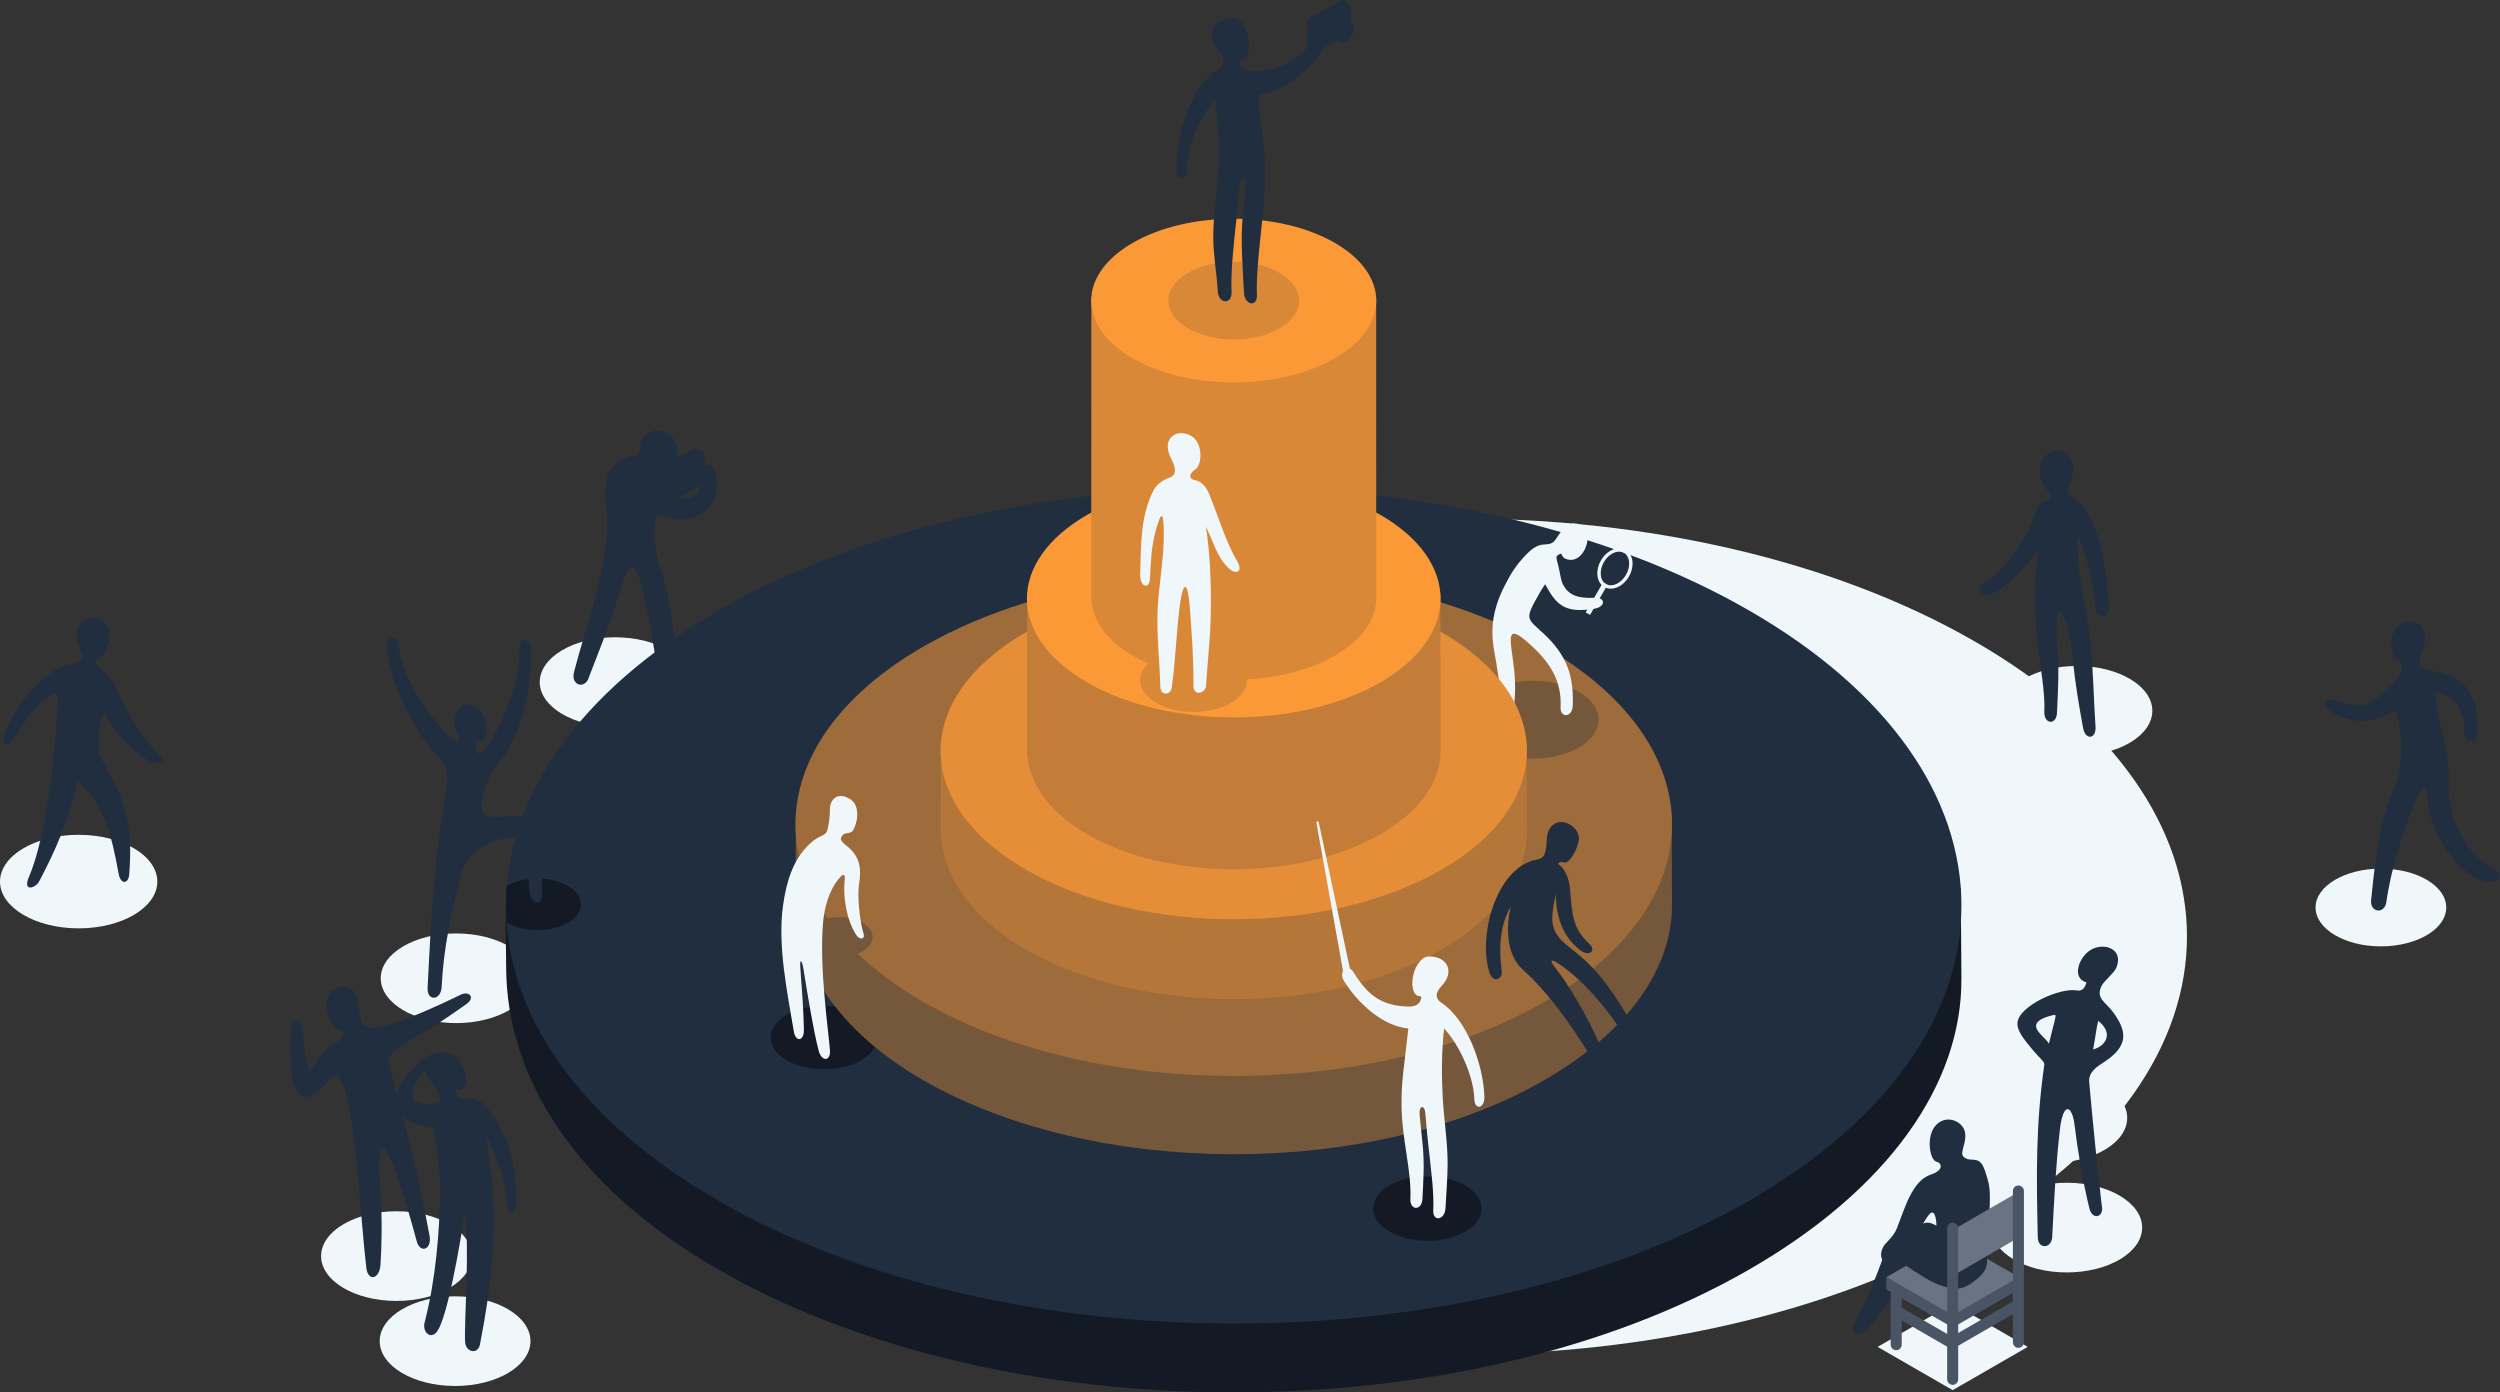
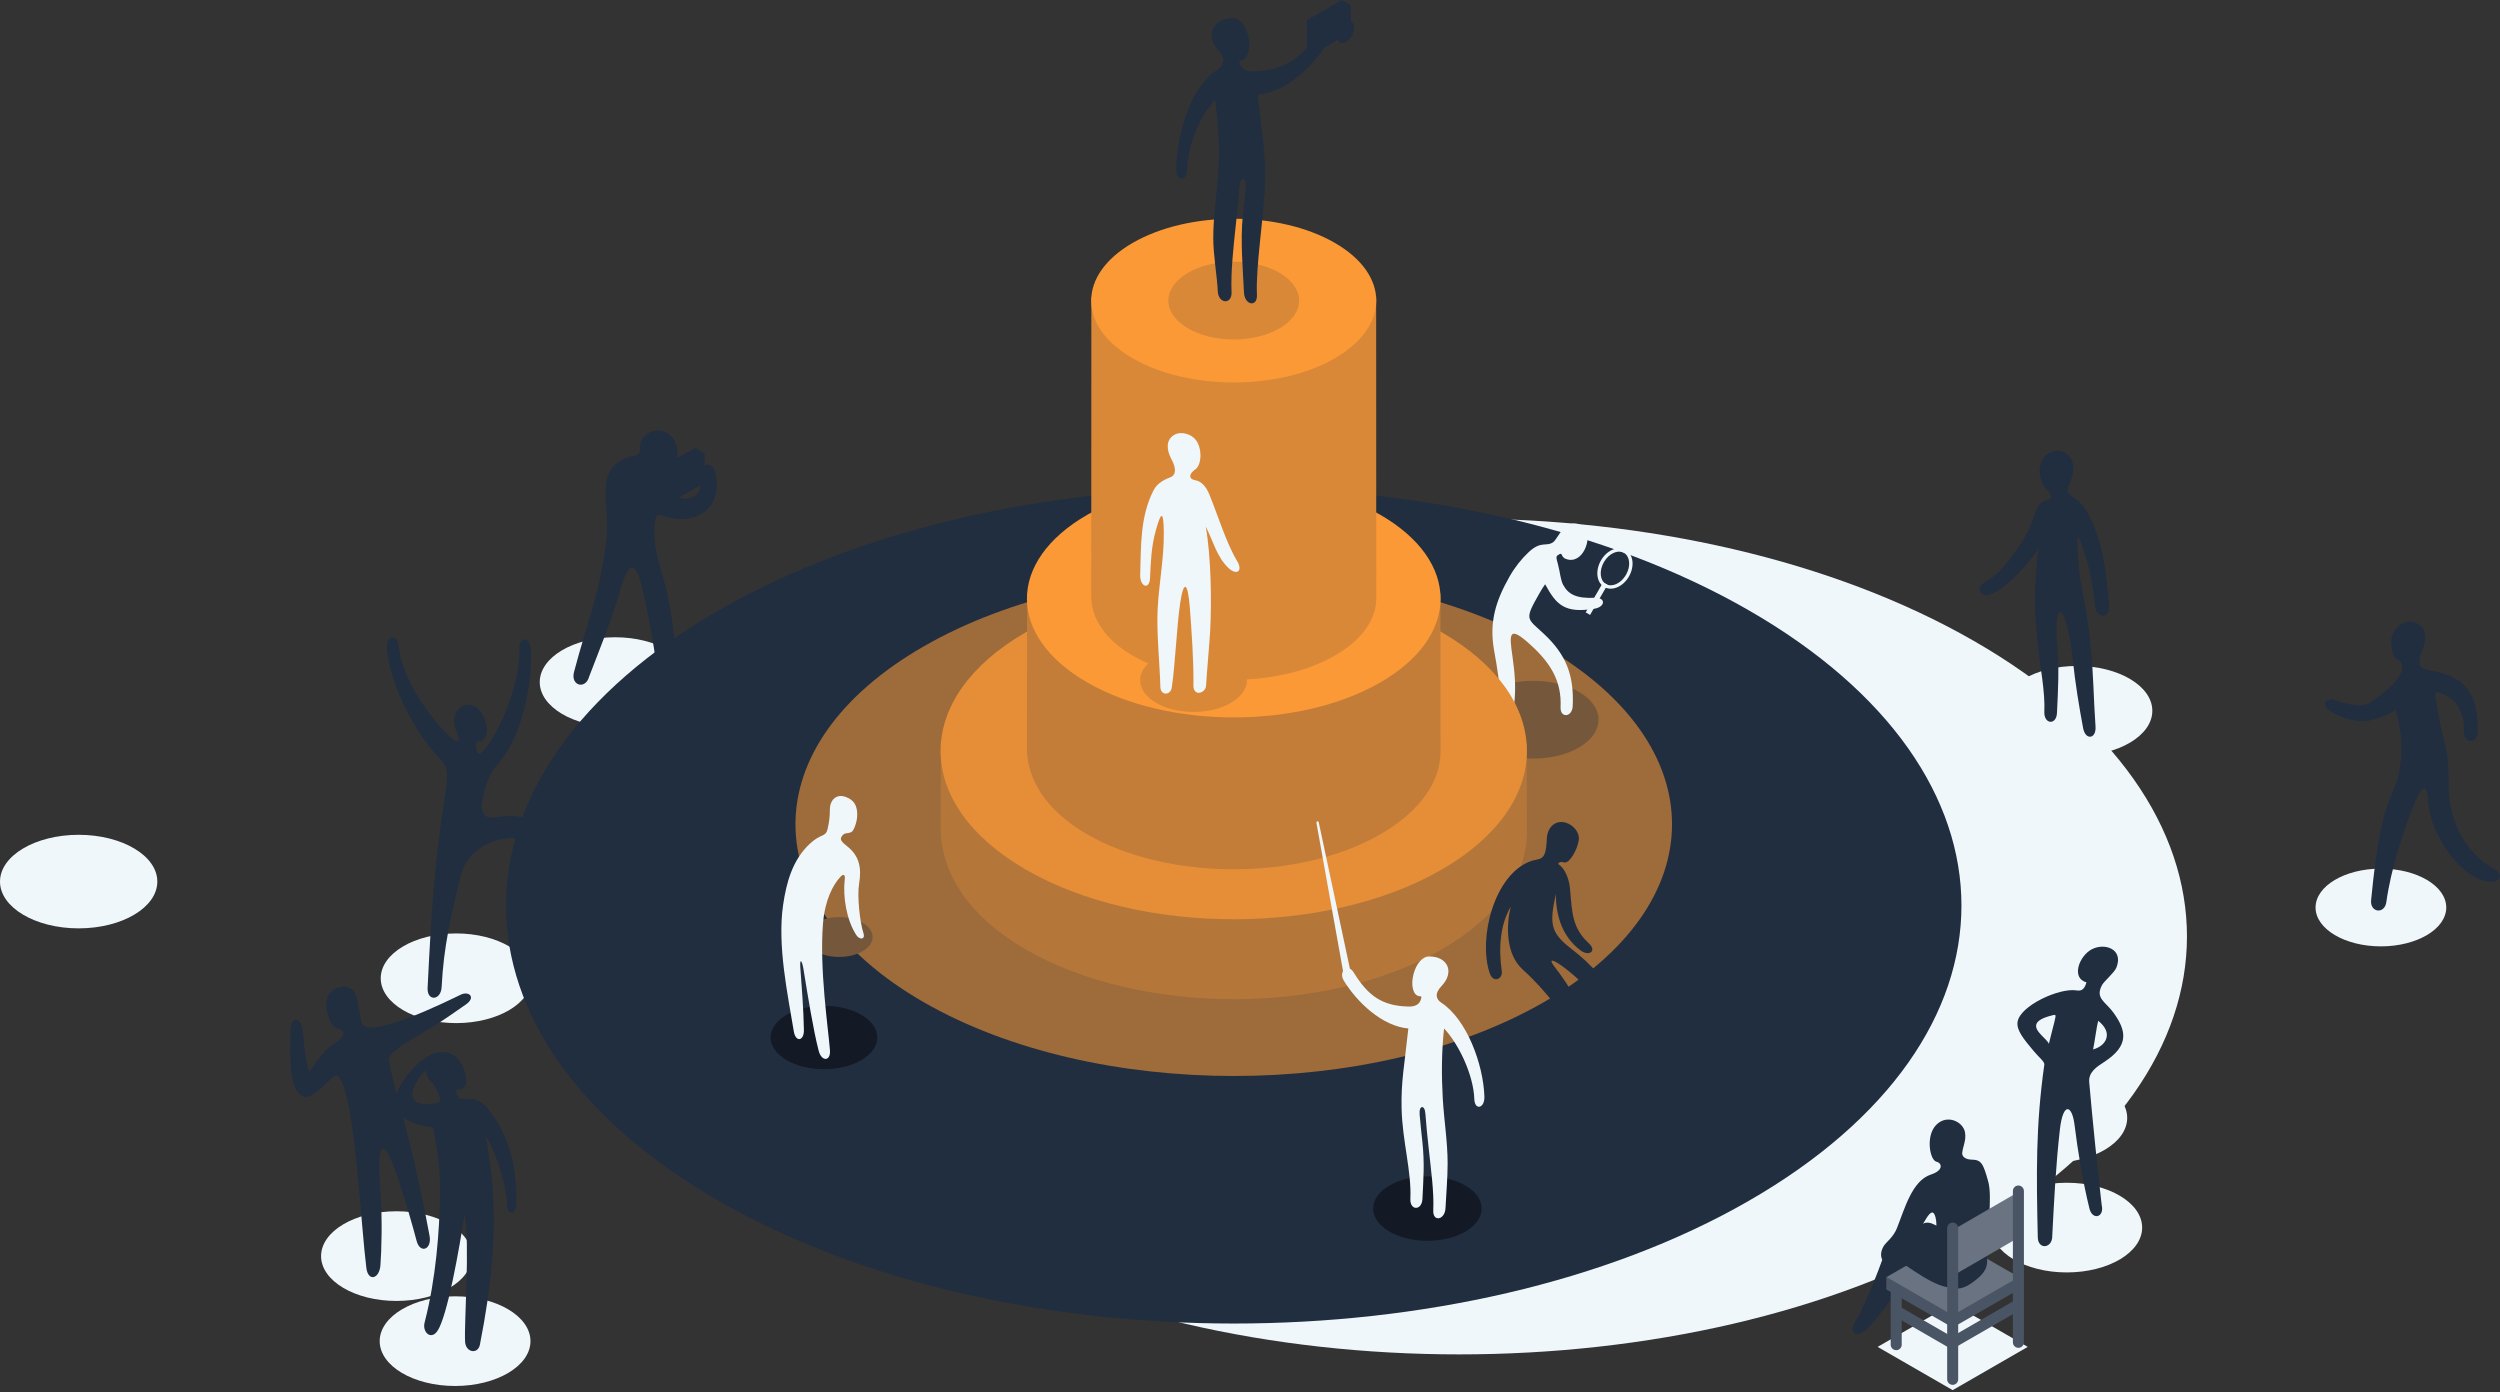
<svg xmlns="http://www.w3.org/2000/svg" xml:space="preserve" width="141.712mm" height="78.93mm" version="1.1" style="shape-rendering:geometricPrecision; text-rendering:geometricPrecision; image-rendering:optimizeQuality; fill-rule:evenodd; clip-rule:evenodd" viewBox="0 0 14552.95 8105.59">
  <rect x="0" y="0" width="14552.95" height="8105.59" fill="#333333" stroke="none" />
  <defs>
    <style type="text/css"> .fil3 {fill:#141A25} .fil1 {fill:#212E40} .fil2 {fill:#212E40} .fil12 {fill:#495464} .fil13 {fill:#697381} .fil4 {fill:#75573C} .fil5 {fill:#9E6B3A} .fil6 {fill:#B5763A} .fil8 {fill:#C37D39} .fil10 {fill:#D98838} .fil7 {fill:#E58E37} .fil0 {fill:#EFF7FB} .fil11 {fill:#FB9936} .fil9 {fill:#FB9936;fill-rule:nonzero} </style>
  </defs>
  <g id="Plan_x0020_1">
    <ellipse class="fil0" cx="3580.81" cy="3970.61" rx="438.88" ry="261.01" />
    <g id="_2813276510656">
      <path class="fil1" d="M3848.39 2507.46c63.65,15.13 95.66,67.08 95.66,136.78 0,69.71 -41.26,121.75 -94.82,130.51 -9.23,23.79 -7.03,14.08 -13,43.1 35.6,51.71 113.09,96.32 177.63,80.92 62.96,-15.03 71.33,-65.95 60.5,-115.72 -17.32,-80.19 72.33,-112.59 89.65,-32.4 49.82,228.84 -136.83,317.95 -324.22,246.38 -31.52,-12.04 -35.15,89.61 -27.21,164.39 9.15,86.29 38.65,159.67 59.3,243.25 57.32,232.07 75.3,477.53 65.84,708.21 -2.56,81.79 -98.55,86.25 -95.99,4.45 -9.46,-223.29 -48.73,-453.2 -96.77,-666.35 -42.67,-189.29 -82.93,-198.26 -136.06,-10.36 -47.55,168.17 -121.36,345.98 -178.92,496.66 -20.53,79.22 -109.28,54.69 -88.75,-24.54 75.08,-287.14 157.2,-480.65 189.48,-780.3 13.23,-122.79 -15,-205.75 -2.64,-318.84 9.46,-86.44 71.93,-144.56 163.04,-159.64 51.26,-8.49 23.09,-46.06 42.39,-89.18 18.51,-41.31 74.19,-66.99 114.89,-57.32z" />
      <polygon class="fil1" points="3826.62,2733.56 4045.58,2607.14 4102.15,2639.49 3883.2,2936.32 3826.62,2903.98 " />
      <polygon class="fil1" points="3883.2,2765.9 4102.15,2639.49 4102.15,2809.9 3883.2,2936.32 " />
      <path class="fil1" d="M4028.33 2808.49c19.12,-33.12 18.65,-69.17 -1.05,-80.55 -19.69,-11.37 -51.15,6.26 -70.27,39.37 -19.12,33.12 -18.66,69.18 1.04,80.55 19.7,11.37 51.16,-6.25 70.28,-39.37z" />
    </g>
    <ellipse class="fil0" cx="12090.22" cy="4137.66" rx="438.88" ry="261.01" />
    <ellipse class="fil0" cx="11943.9" cy="6507.4" rx="438.88" ry="261.01" />
    <ellipse class="fil0" cx="12030.98" cy="7146" rx="438.88" ry="261.01" />
    <ellipse class="fil0" cx="13859.68" cy="5282.69" rx="380.43" ry="226.24" />
    <ellipse class="fil0" cx="2649.13" cy="7807.04" rx="438.88" ry="261.01" />
    <ellipse class="fil0" cx="2307.92" cy="7311.99" rx="438.88" ry="261.01" />
    <ellipse class="fil0" cx="2655.2" cy="5694.65" rx="438.88" ry="261.01" />
    <g id="_2813276546976">
      <polygon class="fil2" points="7608.01,117.33 7811.23,0 7863.73,30.02 7660.52,305.51 7608.01,275.5 " />
      <polygon class="fil2" points="7660.52,147.35 7863.73,30.02 7863.73,188.19 7660.52,305.51 " />
    </g>
    <path class="fil0" d="M5498.99 3730.88c1654.25,-950.06 4336.62,-950.21 5990.99,-0.06 1654.49,950.21 1654.13,2490.68 -0.12,3440.75 -1654.13,950 -4336.38,950.21 -5990.87,0 -1654.38,-950.14 -1654.13,-2490.69 0,-3440.69z" />
-     <path class="fil3" d="M11417.79 5693.32c4.18,615.74 -422.67,1229.89 -1240.63,1699.66 -1654.15,949.99 -4336.41,950.27 -5990.85,0.06 -847.35,-486.67 -1239.04,-1127.86 -1239.9,-1765.96 -0.21,-148.91 -7.63,-309.9 3.02,-457.39l8464.8 0 3.55 523.63z" />
    <path class="fil1" d="M14035.5 3618.8c54.09,6.08 87.91,45.78 80.6,110.67 -6.08,54.16 -33.82,71.88 -32.57,130.09 1.98,91.9 351.93,-29.63 339.62,402.41 -2.01,73.43 -82.01,66.85 -80.01,-6.58 3.27,-114.11 -45.01,-202.73 -166.5,-228.39 8.59,140.72 46.95,245.06 69.16,370.39 8.99,50.73 7.25,130.21 7.69,174.76 1.8,182.37 76.71,380.9 264.77,485.72 64.17,35.78 32.6,84.66 -39.98,73.37 -158.23,-24.57 -331.83,-274.74 -344.22,-465.97 -7.01,-108.28 -29.77,-118.77 -100.9,66.33 -45.46,118.27 -115.4,328.19 -141.79,519.19 -10.05,72.79 -95.92,62.06 -88.72,-11.07 34.47,-346.13 61.58,-484.78 136.64,-657.63 56,-128.93 46.5,-330.27 4.46,-449.45 -34.03,26.22 -69.61,39.66 -135.22,58.36 -61.57,17.54 -157.1,0.46 -235.98,-46.35 -63.27,-37.53 -42.58,-90.89 27.11,-67.27 104.79,35.54 162.21,37.95 203.82,8.02 38.11,-27.43 228.98,-155.64 167.89,-235.06 -18.62,-24.22 -42.41,1.35 -51.14,-106.49 -5.82,-71.97 61.16,-131.12 115.25,-125.05z" />
    <path class="fil1" d="M4186.29 3551.25c1654.13,-950 4336.62,-950.21 5990.99,-0.07 1654.49,950.22 1654.01,2490.75 -0.12,3440.75 -1654.25,950.07 -4336.38,950.22 -5990.87,0 -1654.38,-950.13 -1654.26,-2490.61 0,-3440.68z" />
-     <path class="fil3" d="M2949.27 5370.09c-4.97,-70.77 -4.79,-141.63 0.96,-212.38 45.75,-27.15 108.9,-43.94 178.65,-43.94 139.68,0 252.92,67.35 252.92,150.42 0,83.08 -113.24,150.43 -252.92,150.43 -70.24,0 -133.78,-17.04 -179.6,-44.52z" />
    <ellipse class="fil3" cx="4796.41" cy="6039.25" rx="310.83" ry="184.85" />
    <ellipse class="fil0" cx="457.89" cy="5131.83" rx="457.89" ry="272.31" />
-     <path class="fil4" d="M9733.06 5266.2c1.51,370.83 -254.55,740.73 -747.17,1023.63 -996.23,572.15 -2611.64,572.31 -3608.05,0.04 -510.31,-293.1 -748.17,-679.26 -746.74,-1063.56l1.82 -489.34 5098 0 2.14 529.22z" />
    <path class="fil5" d="M5377.82 3762.22c996.22,-572.14 2611.77,-572.27 3608.13,-0.04 996.44,572.27 996.14,1500.08 -0.07,2072.23 -996.29,572.19 -2611.62,572.27 -3608.06,0 -996.36,-572.23 -996.29,-1500 0,-2072.19z" />
    <ellipse class="fil4" cx="4884.9" cy="5454.6" rx="194.88" ry="115.89" />
    <ellipse class="fil4" cx="8924.88" cy="4189.52" rx="380.62" ry="226.36" />
    <path class="fil6" d="M8888.33 4844.49c0.69,248.03 -170.28,495.47 -499.78,684.7 -666.36,382.69 -1746.9,382.81 -2413.37,0.02 -341.34,-196.04 -500.13,-454.35 -499.48,-711.4l1.21 -487.7 3409.99 0 1.43 514.38z" />
    <g id="_2813199782640">
      <path class="fil0" d="M9225.86 3074.79c-23.46,-27.21 -61.89,-35.27 -97.99,-19.18 -35.16,15.68 -67.92,86.19 -84.75,99.03 -41.24,31.46 -70.01,-10.53 -145.15,60.09 -41.63,39.12 -79.83,87.17 -110.89,141.86 -81.26,143.15 -118.88,266.29 -89.57,430.13 38.62,215.86 58.24,344.3 -22.32,550.32 -23.9,61.15 45.41,79.08 69.31,17.92 77.52,-198.26 90.62,-324 59.9,-533.63 -19.57,-133.44 -23.67,-187.31 113.04,-60.4 109.53,101.68 173.95,205.18 166.93,355.74 -2.82,65.54 67.87,59.29 70.68,-6.21 8.36,-178.82 -37.51,-299.01 -167.39,-420.35 -100.21,-93.62 -115.42,-79.47 -27.11,-235.07 9.71,-17.12 23.23,-39.6 33.93,-54.11 62.74,114.4 108.8,172.44 287.57,142.34 64.74,-10.91 66.04,-66.51 0.47,-63.45 -105.25,4.9 -152.49,-19.6 -182.43,-74.09 -16.42,-29.87 -17.98,-72.02 -30.73,-120.02 -9.56,-35.98 -13.4,-45.27 -1.39,-53.66 33.67,-23.5 12.88,8.59 47.35,21.5 99.71,37.36 156.5,-125.42 110.52,-178.76z" />
      <path class="fil0" d="M9463.18 3201.27c-22.97,-13.27 -50.79,-12.71 -77.18,-1.11 -25.39,11.17 -49.55,32.72 -66.44,61.99 -16.89,29.27 -23.48,60.96 -20.46,88.54 3.14,28.65 16.57,53.02 39.55,66.28 22.98,13.27 50.79,12.72 77.18,1.12 25.4,-11.17 49.56,-32.73 66.45,-61.99 16.89,-29.27 23.48,-60.97 20.46,-88.54 -3.14,-28.65 -16.57,-53.02 -39.56,-66.29zm-69.27 16.88c20.73,-9.12 42.18,-9.78 59.42,0.17 17.25,9.96 27.4,28.87 29.86,51.37 2.59,23.58 -3.2,50.97 -17.97,76.56 -14.78,25.58 -35.6,44.29 -57.31,53.84 -20.72,9.12 -42.17,9.78 -59.42,-0.18 -17.24,-9.95 -27.4,-28.86 -29.86,-51.36 -2.58,-23.58 3.2,-50.97 17.98,-76.56 14.77,-25.59 35.59,-44.29 57.3,-53.84z" />
      <rect class="fil0" transform="matrix(-0.283 -0.164 -0.164 0.283 9357.57 3404.43)" width="90.01" height="618.81" />
    </g>
    <path class="fil7" d="M5975.16 3678.1c666.36,-382.7 1746.99,-382.78 2413.44,-0.03 666.5,382.79 666.31,1003.39 -0.05,1386.09 -666.4,382.73 -1746.89,382.78 -2413.39,0 -666.45,-382.76 -666.4,-1003.33 0,-1386.06z" />
    <path class="fil8" d="M8385.76 4374.76c0.2,174.97 -120.14,349.55 -352.59,483.04 -470.11,269.99 -1232.43,270.07 -1702.62,0.02 -240.81,-138.3 -352.56,-320.55 -352.38,-501.89l0.86 -900.12 2405.73 0 1.01 918.95z" />
    <path class="fil9" d="M6330.58 2995.83c470.11,-269.99 1232.45,-270.07 1702.62,-0.04 470.22,270.05 470.08,707.88 -0.03,977.91 -470.11,269.99 -1232.42,270.01 -1702.59,-0.02 -470.26,-270.03 -470.18,-707.86 0,-977.85z" />
    <path class="fil10" d="M8011.51 3484.45c0.05,120.55 -82.8,240.9 -242.98,332.88 -323.97,186.06 -849.33,186.11 -1173.34,0.01 -165.94,-95.3 -242.89,-220.89 -242.85,-345.86l0.61 -1741.6 1657.88 0 0.69 1754.57z" />
    <path class="fil11" d="M6595.2 1412.87c324,-186.05 849.33,-186.11 1173.35,-0.02 324.02,186.08 323.95,487.85 -0.02,673.92 -323.97,186.06 -849.31,186.07 -1173.33,-0.02 -324.04,-186.07 -323.99,-487.83 0,-673.88z" />
    <ellipse class="fil10" cx="6947.83" cy="3959.54" rx="310.83" ry="184.85" />
    <ellipse class="fil3" cx="8309.14" cy="7035.2" rx="315.94" ry="187.89" />
    <path class="fil1" d="M11928.92 5915.15c-48.18,13.89 -69.36,30.19 -74.9,47.27 -13.43,41.3 64.57,87.08 72.86,114.06 5.73,-27.53 25.66,-98.86 31.64,-125.36 11.69,-51.8 13.94,-47.38 -29.6,-35.97zm390.76 -282.15c-12.31,30.25 -71.39,78.18 -83.93,102.11 -40.46,77.16 20.32,94.88 67.13,159.8 76.5,106.12 92.66,191.77 -55.32,287.86 -40.3,26.16 -90.9,57.59 -85.87,116.35 17.4,202.93 51.82,538.73 72.66,715.6 17.4,71.91 -54.18,91.48 -71.57,19.58 -38.99,-159.05 -67.16,-330.37 -86.77,-487.89 -14.27,-114.68 -66.54,-134.35 -85.02,28.67 -24.29,214.07 -33.79,418.42 -44.42,618.94 1.45,73.94 -82.9,82.7 -84.35,8.78 -8.01,-367.39 -12.7,-646.48 38.22,-1006.49 1.03,-16.91 -31.31,-41.22 -61.44,-77.24 -60.44,-72.26 -101.04,-121.97 -94.55,-169.72 12.78,-94.2 241.27,-199.04 341.43,-184.29 20.7,3.04 45.32,5.42 59.83,-46.48 -90.11,-24.47 -43.67,-152.73 30.21,-192.17 76.47,-40.82 187.48,-0.84 143.76,106.59zm-105.75 309.34c-8.52,29.13 -22.28,134.54 -29.73,166.64 77.45,-20.92 119.08,-96.56 29.73,-166.64z" />
    <path class="fil1" d="M11895.69 2666.81c-36.15,53.98 -26.52,128.94 12.52,175.78 18.75,22.5 56.63,59.55 4.24,69.46 -64.3,12.18 -70.54,110.99 -105.31,176.97 -61.03,115.81 -159.83,251.06 -251.33,299.11 -65.21,34.34 -21.05,101.28 44.16,66.95 99.61,-52.31 201.29,-165.43 265.59,-259.25 -8.27,66.95 -28.73,258.02 -16.51,400.13 4.57,53.03 7.92,104.65 13.62,158.53 14.51,137.33 43.07,274.2 37.74,388.51 -3.16,73.59 70.3,80.4 73.63,6.84 5.56,-122.7 15,-265.49 0.07,-406.75 -20.35,-289.71 60.18,-206.85 91.56,94.36 14.74,141.36 37.59,278.21 60.55,401.27 13.51,72.37 77.51,63.48 72.14,-9.96 -10.57,-144.36 -12.63,-324.52 -28.83,-474.57 -10.25,-94.98 -21.8,-188.52 -39.63,-273.86 -22.44,-107.5 -30.14,-170.84 -33.85,-253.58 -5.97,-133.18 -3.07,-130.8 39.05,-3.27 32.64,98.85 52.15,203.07 60.86,305.43 6.06,73.58 87.75,72.42 81.69,-1.16 -15.58,-183.01 -34.08,-382.89 -126.68,-544.27 -70.69,-123.19 -138.23,-81.33 -107.71,-156.42 24.54,-60.37 45.64,-118.81 0.67,-172.76 -39.01,-46.83 -114.33,-38.11 -148.24,12.53z" />
    <path class="fil0" d="M6962.84 2563.24c37.08,51.2 31.72,145.47 -5.9,170.11 -28.09,18.4 -47.48,53.17 2.74,62.58 36.08,6.75 62.94,40.71 79.57,81.07 49.39,119.76 98.94,284.01 161.73,387.88 37.66,62.28 -4.11,87.6 -53.39,38.21 -65.53,-65.67 -83.62,-148.93 -128.7,-237.92 30.83,173.16 34.79,429.87 25.82,605.88 -3.89,76.3 -20.04,244.69 -23.88,319.54 -2.35,45.87 -74.97,66.98 -73.73,-2.01 2.39,-134.54 -10.5,-317.53 -21.04,-453.28 -11.32,-145.6 -35.61,-162.23 -56.07,-24.39 -20.22,136.22 -29.74,370.48 -49.06,492.09 -7.42,46.69 -64.91,46.77 -66.17,-3.71 -3.41,-137.24 -23.21,-315.38 -15.64,-457.72 7.93,-149.12 37.09,-293.43 35.63,-440.33 -1.25,-126.36 -14.25,-130.77 -47.6,-9.76 -25.82,93.75 -28.04,180.46 -32.72,274.63 -3.47,69.65 -59.09,50.03 -57.15,-19.78 5.28,-173.62 -0.47,-341.49 78.99,-494.57 22.31,-42.99 74.92,-65.62 95.43,-72.91 35.28,-12.53 36.28,-52.77 7.83,-105.09 -28.15,-51.76 -36.57,-115.16 20.21,-144.6 36.22,-18.79 95.59,-3.9 123.09,34.07z" />
    <path class="fil1" d="M2713.31 6280.05c6.83,64.74 -36.05,62.7 -58.55,63.71 5.35,15 4.67,49.05 25.59,51.89 33.05,4.5 98.53,-13.33 151.54,48.85 102.91,120.69 182.48,305.06 173.65,567.56 -2.19,65.1 -54.06,59.39 -53.9,2.58 -2.75,-100.92 -50.75,-279.24 -122.25,-401.29 16.07,117.63 33.89,216.61 39.57,311.96 16.56,277.99 -4.89,542.99 -75.23,902.01 -11.41,58.24 -82.98,46.88 -86.4,-17.29 -6.17,-115.72 29.34,-563 -2.89,-744.61 -28.63,194.24 -100.87,603.33 -159.56,684.56 -37.35,51.68 -87.62,4.07 -73.14,-51.6 66.27,-254.87 86.49,-533.55 89.61,-737.64 2.23,-145.98 -14.39,-277.61 -41.13,-397.67 -101.42,-12.59 -217.93,-50.29 -219.58,-148.44 -1.56,-92.23 116.2,-221.69 186.82,-264.67 99.4,-60.49 210.49,-15.45 225.84,130.1zm-174.37 57.23c-17.93,-38.79 -55.81,-50.92 -60.27,-107.26 -25.1,19.36 -62.15,76.63 -71.94,105.42 -16.63,48.85 -5.79,95.58 85.34,91.14 24.02,-1.18 73.13,-3.28 70.74,-22.44 -2.27,-18.22 -5.94,-28.07 -23.87,-66.85z" />
    <g id="_2813199722800">
      <path class="fil0" d="M8318.35 5567.69c-41.41,0.56 -75.25,47.75 -89.32,100.28 -17.66,65.97 -2.21,110.45 15.55,123.88 21.17,16.01 38.81,-5.41 24.18,32.73 -11.18,29.15 -43.75,35.36 -69.62,34.75 -154.17,-3.63 -236.14,-63.14 -319.83,-199.57 -33.58,-54.53 -90.03,-5.26 -56.46,49.3 76.13,124.06 222,264.44 375.4,277.89 -23.33,217.41 -42.93,310.77 -39.36,464.98 4.44,191.72 58.57,366.48 51.12,527.24 -2.98,69.6 67.34,69.12 70.3,-0.44 5.37,-116.09 13.4,-203.46 -0.61,-333.58 -5.7,-52.86 -11.4,-105.77 -15.75,-157.5 -4.63,-55.09 29.79,-58 33.41,-5.78 4.6,66.16 11.92,134.07 19.22,201.86 13.61,126.52 31.69,254.08 26.69,362.22 -2.98,69.58 68.25,56.06 71.23,-13.49 3.75,-81.13 12.35,-169.72 12.42,-260.14 0.07,-125.6 -21.02,-251.35 -28.21,-376.83 -7.64,-133.73 -7.5,-267.29 7.38,-408.52 87.93,92.8 171.78,274.21 176.13,410.42 2.16,68.66 60.91,55.17 58.74,-13.52 -6.06,-189.34 -102.85,-450.11 -251.03,-547.21 -28.32,-18.51 -42.39,-50.97 1.71,-97.08 79.43,-83.06 33.21,-173.33 -73.3,-171.88z" />
      <path class="fil0" d="M7677.39 4790.28l182.66 858.01c5.14,24.14 -37.22,30.94 -41.3,8.14l-155.04 -863.6c-2.39,-13.3 10.39,-17.98 13.68,-2.55z" />
    </g>
    <path class="fil1" d="M1912.87 5791.91c-37.84,59.43 12.15,195.14 53.09,195.79 31.58,0.49 58.97,39.5 -10.33,80.44 -62.28,36.8 -100.22,92.98 -154.79,171.6 -19.87,-63.97 -28.95,-123.89 -36.74,-229.2 -6.75,-91.28 -69.55,-97.68 -72.48,-21.24 -10.65,277.4 14.93,388.13 90.29,396.22 23.61,2.55 71.23,-34.51 111.44,-73.8 69.7,-68.1 71.79,-67.77 102.44,1.17 71.78,161.63 107.01,833.66 136.89,1068.65 10.24,80.54 75.86,64.22 81.91,-16.71 6.11,-81.85 11.93,-264.57 0.16,-420.73 -22.49,-298.38 9.73,-354.84 101.71,-86.29 35.51,103.72 91.51,298.1 108.36,364.44 19.95,78.53 90.32,52.01 75.79,-27.77 -37.48,-205.69 -83.06,-412.73 -134.07,-614.04 -34.96,-138.03 -76.95,-271.18 -102.86,-408.22 -8.53,-45.12 111.04,-108.39 229.11,-178.82 89.1,-53.13 175.08,-116.43 217.31,-144.94 63.27,-42.71 19.65,-81.34 -28.06,-58.3 -73.66,35.59 -549.57,272.11 -576.58,162.76 -15.57,-63.07 -18.32,-127.2 -39.51,-171.6 -28.36,-59.45 -117.59,-45.14 -153.1,10.58z" />
    <path class="fil1" d="M2696.28 4108.93c47.41,-19.76 97.74,10.6 121.48,67.49 13,31.17 22.24,76.86 11.89,103.34 -26.58,68.02 -61.97,5.49 -58.24,69.97 1.96,34.13 12.97,66.45 65.46,-7.32 108.03,-151.77 193.25,-413.01 186.05,-560.97 -4.07,-79.42 63.24,-78.94 67.32,0.5 9.8,201.7 -50.42,495.77 -182.4,653.74 -41.67,49.85 -77.69,91.91 -105.28,252.99 18.36,136.86 104.65,23.01 267.18,76.12 22.34,7.3 39.34,19.43 52.21,35.3 66.73,82.38 22.07,265.58 34.72,397.49 7.61,79.32 -64.28,70.3 -73.95,-2.97 -12.08,-91.62 1.95,-317.65 -90.49,-317.03 -153.21,1.02 -279.56,88.55 -312.51,227.2 -54.68,230.2 -97.03,402.35 -108.88,640.73 -3.93,79.72 -85.69,84.83 -81.75,5.1 24.48,-492.79 41.64,-746.81 105.53,-1143.35 30.68,-237.63 -31.49,-102.54 -219.69,-455.86 -72.98,-137.01 -116.09,-282.86 -123.24,-375.32 -6.15,-79.59 64.48,-89.81 70.63,-10.22 11.86,153.27 144.56,367.99 274.97,501.37 61.44,62.86 92.48,67.67 56.13,-19.47 -23.74,-56.89 -4.53,-119.04 42.87,-138.83z" />
-     <path class="fil1" d="M467.64 3782.28c41.49,97.01 -63.59,73.94 -124.25,106.45 -123.61,66.25 -250.31,210.93 -315.52,380.54 -26.85,69.82 22.61,82.22 53.72,32.23 80.11,-128.79 121.44,-199.9 222.91,-255.14 23.08,-12.56 35.49,-8.34 33.06,32.84 -18.74,317.69 -68.21,792.57 -169.01,1025.36 -38.85,89.71 38.36,66.18 59.09,26.86 91.29,-173.03 168.35,-343.44 224.76,-582.73 149.93,129.96 196.45,304.51 238.15,537.11 11.7,65.23 57.26,61.31 61.57,4.63 18.95,-249.57 -4.7,-403.41 -140.39,-633.26 -34.62,-58.64 -37.59,-86.15 -36.92,-136.57 0.62,-46.72 6.99,-88.13 9.79,-110.1 5.76,-45.29 26.1,-65.97 31.48,-41.8 5.36,24.17 176.06,248.03 279.33,269.78 51.03,10.74 62.68,-11.61 40.29,-34.92 -152.49,-158.59 -210.81,-294.22 -251.48,-383.28 -27.95,-61.26 -53.71,-96.74 -108.42,-137.76 -50.72,-38.02 20.64,-52.15 37.92,-86.58 10.3,-20.5 28.22,-77.26 23.21,-116.56 -6.13,-48.15 -71.65,-117.74 -145.89,-66.4 -71.12,49.18 -37.09,137.19 -23.37,169.3z" />
    <path class="fil0" d="M4921.91 4638.63c45.09,16.13 68.18,45.68 68.18,103.18 0,45.42 -20.69,94.56 -33.27,101.16 -26.74,14.05 -41.05,-2.07 -59.57,30.28 -8.51,14.89 5.29,30.5 33.96,52.86 69.74,54.35 85.83,123.84 69.78,218.37 -11.98,70.67 4.46,224 24.79,285.6 13.67,41.45 -22.14,41.77 -40.57,13.69 -57,-86.81 -79.75,-223.27 -67.63,-326.25 2.97,-25.22 -6.5,-33.57 -25.48,-13.12 -42.49,45.76 -89.86,132.9 -101.22,271.35 -21.59,263.27 30.67,612.58 40.45,737.41 5.2,66.34 -48.77,68.15 -65.55,3.81 -32.28,-123.93 -64.28,-326.02 -87.97,-471.91 -9.97,-61.37 -22.91,-66.6 -18.89,-11.61 9.09,124.23 18.08,234.94 20.81,361.11 1.42,66.51 -48,74.64 -58.82,9.04 -36.03,-218.57 -96.34,-500.03 -62.36,-734.9 18.92,-130.8 54.41,-262.31 154.72,-356.35 65.71,-61.61 92.32,-37.94 103.96,-85.04 10.31,-41.68 13.65,-79.05 13.65,-114.59 0,-57.49 39,-92.72 91.04,-74.09z" />
    <path class="fil1" d="M9114.07 4788.81c-58.02,-16.7 -107.27,23.33 -110.03,97.11 -5.04,135.31 -38.96,106.99 -94.32,127.25 -211.43,77.43 -305.68,446.87 -238.33,650.5 20.55,62.1 77.48,36.23 70.66,-11.16 -20.18,-140.12 -7.41,-272.29 52.01,-374.26 -26.02,107.7 -30.58,275.49 70.66,366.26 132.76,119.02 258.53,285.94 386.16,491.38 33.76,54.31 91.55,14.05 64.73,-47.97 -78.42,-181.32 -188.69,-361.8 -262.49,-455.15 -41.96,-53.07 -16.95,-48.88 29.44,-16.71 125.05,86.66 248.77,226.52 343.12,366.3 30.77,56.51 91.26,9.47 59.18,-49.43 -136.74,-227.07 -214.35,-314.87 -340.18,-411.6 -122.37,-94.06 -124.3,-147.82 -87.8,-317.27 -0.14,134.38 42.22,250.43 141.53,326.92 51.46,39.65 98.88,5.45 50.91,-39.27 -97.12,-90.52 -97.6,-174.6 -109.9,-317.01 -4.17,-48.31 -23.88,-115.94 -68.88,-144.83 4.56,-15.25 18.29,-12.83 36.84,-9.38 29.38,5.49 74.98,-74.37 82.85,-129.46 6.76,-47.39 -33.8,-90.03 -76.17,-102.23z" />
    <ellipse class="fil10" cx="7181.86" cy="1749.81" rx="380.62" ry="226.36" />
    <ellipse class="fil2" transform="matrix(-0.017 0.03 0.029 0.017 7834.42 187.717)" rx="1980.62" ry="1205.59" />
    <path class="fil1" d="M7176.46 106.1c84,1.15 127.43,177.12 69.4,236.62 -19.88,20.41 -41.66,-5.81 -25.94,35.15 11.99,31.29 46.91,37.95 74.69,37.29 165.45,-3.9 279.77,-68.65 369.57,-215.05 36.04,-58.53 96.6,-5.65 60.59,52.89 -81.7,133.14 -238.24,283.78 -402.85,298.22 25.05,233.33 46.07,333.52 42.25,498.98 -4.73,205.75 -55.32,493.5 -47.34,666.01 3.2,74.67 -72.25,61.13 -75.43,-13.5 -5.76,-124.58 -21.93,-305.5 -6.89,-445.15 6.11,-56.72 12.22,-113.52 16.89,-169.01 4.98,-59.13 -31.96,-62.24 -35.84,-6.21 -4.93,70.99 -12.8,143.86 -20.61,216.63 -14.62,135.76 -31.2,285.12 -25.82,401.16 3.18,74.67 -77.08,69.74 -80.27,-4.92 -4.04,-87.03 -26.28,-211.17 -26.31,-308.19 -0.07,-134.74 22.6,-269.76 30.26,-404.38 8.18,-143.48 -2.69,-250.19 -18.66,-401.73 -94.36,99.57 -159.62,264.6 -164.29,410.74 -2.32,73.69 -65.36,59.22 -63.03,-14.5 6.5,-203.19 81.19,-467.7 240.2,-571.91 30.41,-19.86 55.27,-59.57 7.94,-109.06 -85.25,-89.14 -32.84,-191.66 81.48,-190.08z" />
    <rect class="fil0" transform="matrix(0.059 0.034 -0.059 0.034 11366.9 7588.67)" width="7405.76" height="7405.76" />
    <path class="fil1" d="M10978.62 7270.2c-51.12,159.21 -149.78,382.56 -180.93,427.16 -31.14,44.6 -4.21,92.08 51.88,54.63 56.1,-37.44 261.41,-317.22 288.33,-401.59 26.94,-84.36 -118.94,-205.86 -159.29,-80.19z" />
    <path class="fil12" d="M11070.21 7466.72c0,-17.7 -14.37,-32.07 -32.08,-32.07 -17.7,0 -32.07,14.37 -32.07,32.07l0 360.78c0,17.71 14.37,32.08 32.07,32.08 17.71,0 32.08,-14.37 32.08,-32.08l0 -360.78z" />
    <path class="fil12" d="M11069.06 7611.71c-15.35,-8.85 -34.97,-3.6 -43.83,11.74 -8.86,15.35 -3.59,34.97 11.74,43.82l300.29 173.37c15.33,8.85 34.96,3.59 43.82,-11.74 8.85,-15.34 3.59,-34.97 -11.75,-43.83l-300.27 -173.36z" />
    <path class="fil12" d="M11725.55 7571.19c15.35,-8.86 34.97,-3.6 43.82,11.73 8.86,15.36 3.59,34.97 -11.74,43.83l-365.89 211.24c-15.34,8.85 -34.97,3.59 -43.82,-11.74 -8.87,-15.34 -3.6,-34.97 11.74,-43.83l365.89 -211.23z" />
    <polygon class="fil12" points="11753.18,7506.11 11366.9,7727.96 10980.61,7506.11 10980.61,7433.72 11753.18,7433.72 " />
    <rect class="fil13" transform="matrix(0.052 0.03 -0.052 0.03 11366.9 7211.87)" width="7405.76" height="7405.76" />
    <path class="fil1" d="M11503.03 7406.79c-97.25,12.09 -413.34,-114.51 -383.72,-177.13 29.64,-62.63 62.41,-140.27 137.48,-102.64 75.08,37.61 187.23,77.33 245.94,110.12 58.71,32.79 85.46,149.47 0.3,169.65z" />
    <path class="fil1" d="M11375.8 7494.39c-99.98,15.31 -275.07,-129.65 -344.82,-169.01 -69.74,-39.36 -32.92,-124.63 53.24,-120.6 86.15,4.03 229.77,55.61 297.98,89.97 68.2,34.37 132.54,178.37 -6.4,199.65z" />
    <path class="fil1" d="M11270.27 6549.02c-61.42,63.64 -36.8,205.15 2.49,213.64 30.27,6.54 45.34,49.2 -33.32,74.86 -109.43,35.72 -152.95,201.49 -197.03,311.73 -20.51,51.33 -60.74,80.85 -72.35,97.29 -54.59,77.4 14.86,150.44 61.87,77.48 1.05,-1.65 64.84,-34.61 103.76,-96.29 60.64,-96.11 108.53,-226.39 131.05,-142.56 14.83,55.25 -7.1,110.55 0.32,214.45 12.71,178.18 99.91,243.13 202.3,174.64 126.8,-84.8 93.92,-128.23 95.94,-200.26 2.31,-82.79 33.09,-306.16 9.24,-393.32 -30.51,-111.51 -41.77,-129 -97.56,-130.27 -35.06,-0.79 -57.02,-17.56 -54.51,-39.74 4.54,-40.15 23.85,-71.76 16.35,-118.25 -10.05,-62.26 -104.75,-109.51 -168.54,-43.41z" />
    <polygon class="fil13" points="11348.14,7171.48 11350.96,7436.05 11769.44,7193.17 11766.61,6928.61 " />
    <path class="fil12" d="M11398.98 7148.67c0,-17.71 -14.37,-32.08 -32.08,-32.08 -17.71,0 -32.08,14.37 -32.08,32.08l0 880.71c0,17.71 14.37,32.08 32.08,32.08 17.71,0 32.08,-14.37 32.08,-32.08l0 -880.71z" />
    <path class="fil12" d="M11781.55 6933.13c0,-17.71 -14.37,-32.08 -32.08,-32.08 -17.71,0 -32.08,14.37 -32.08,32.08l0 880.71c0,17.71 14.37,32.08 32.08,32.08 17.71,0 32.08,-14.37 32.08,-32.08l0 -880.71z" />
  </g>
</svg>